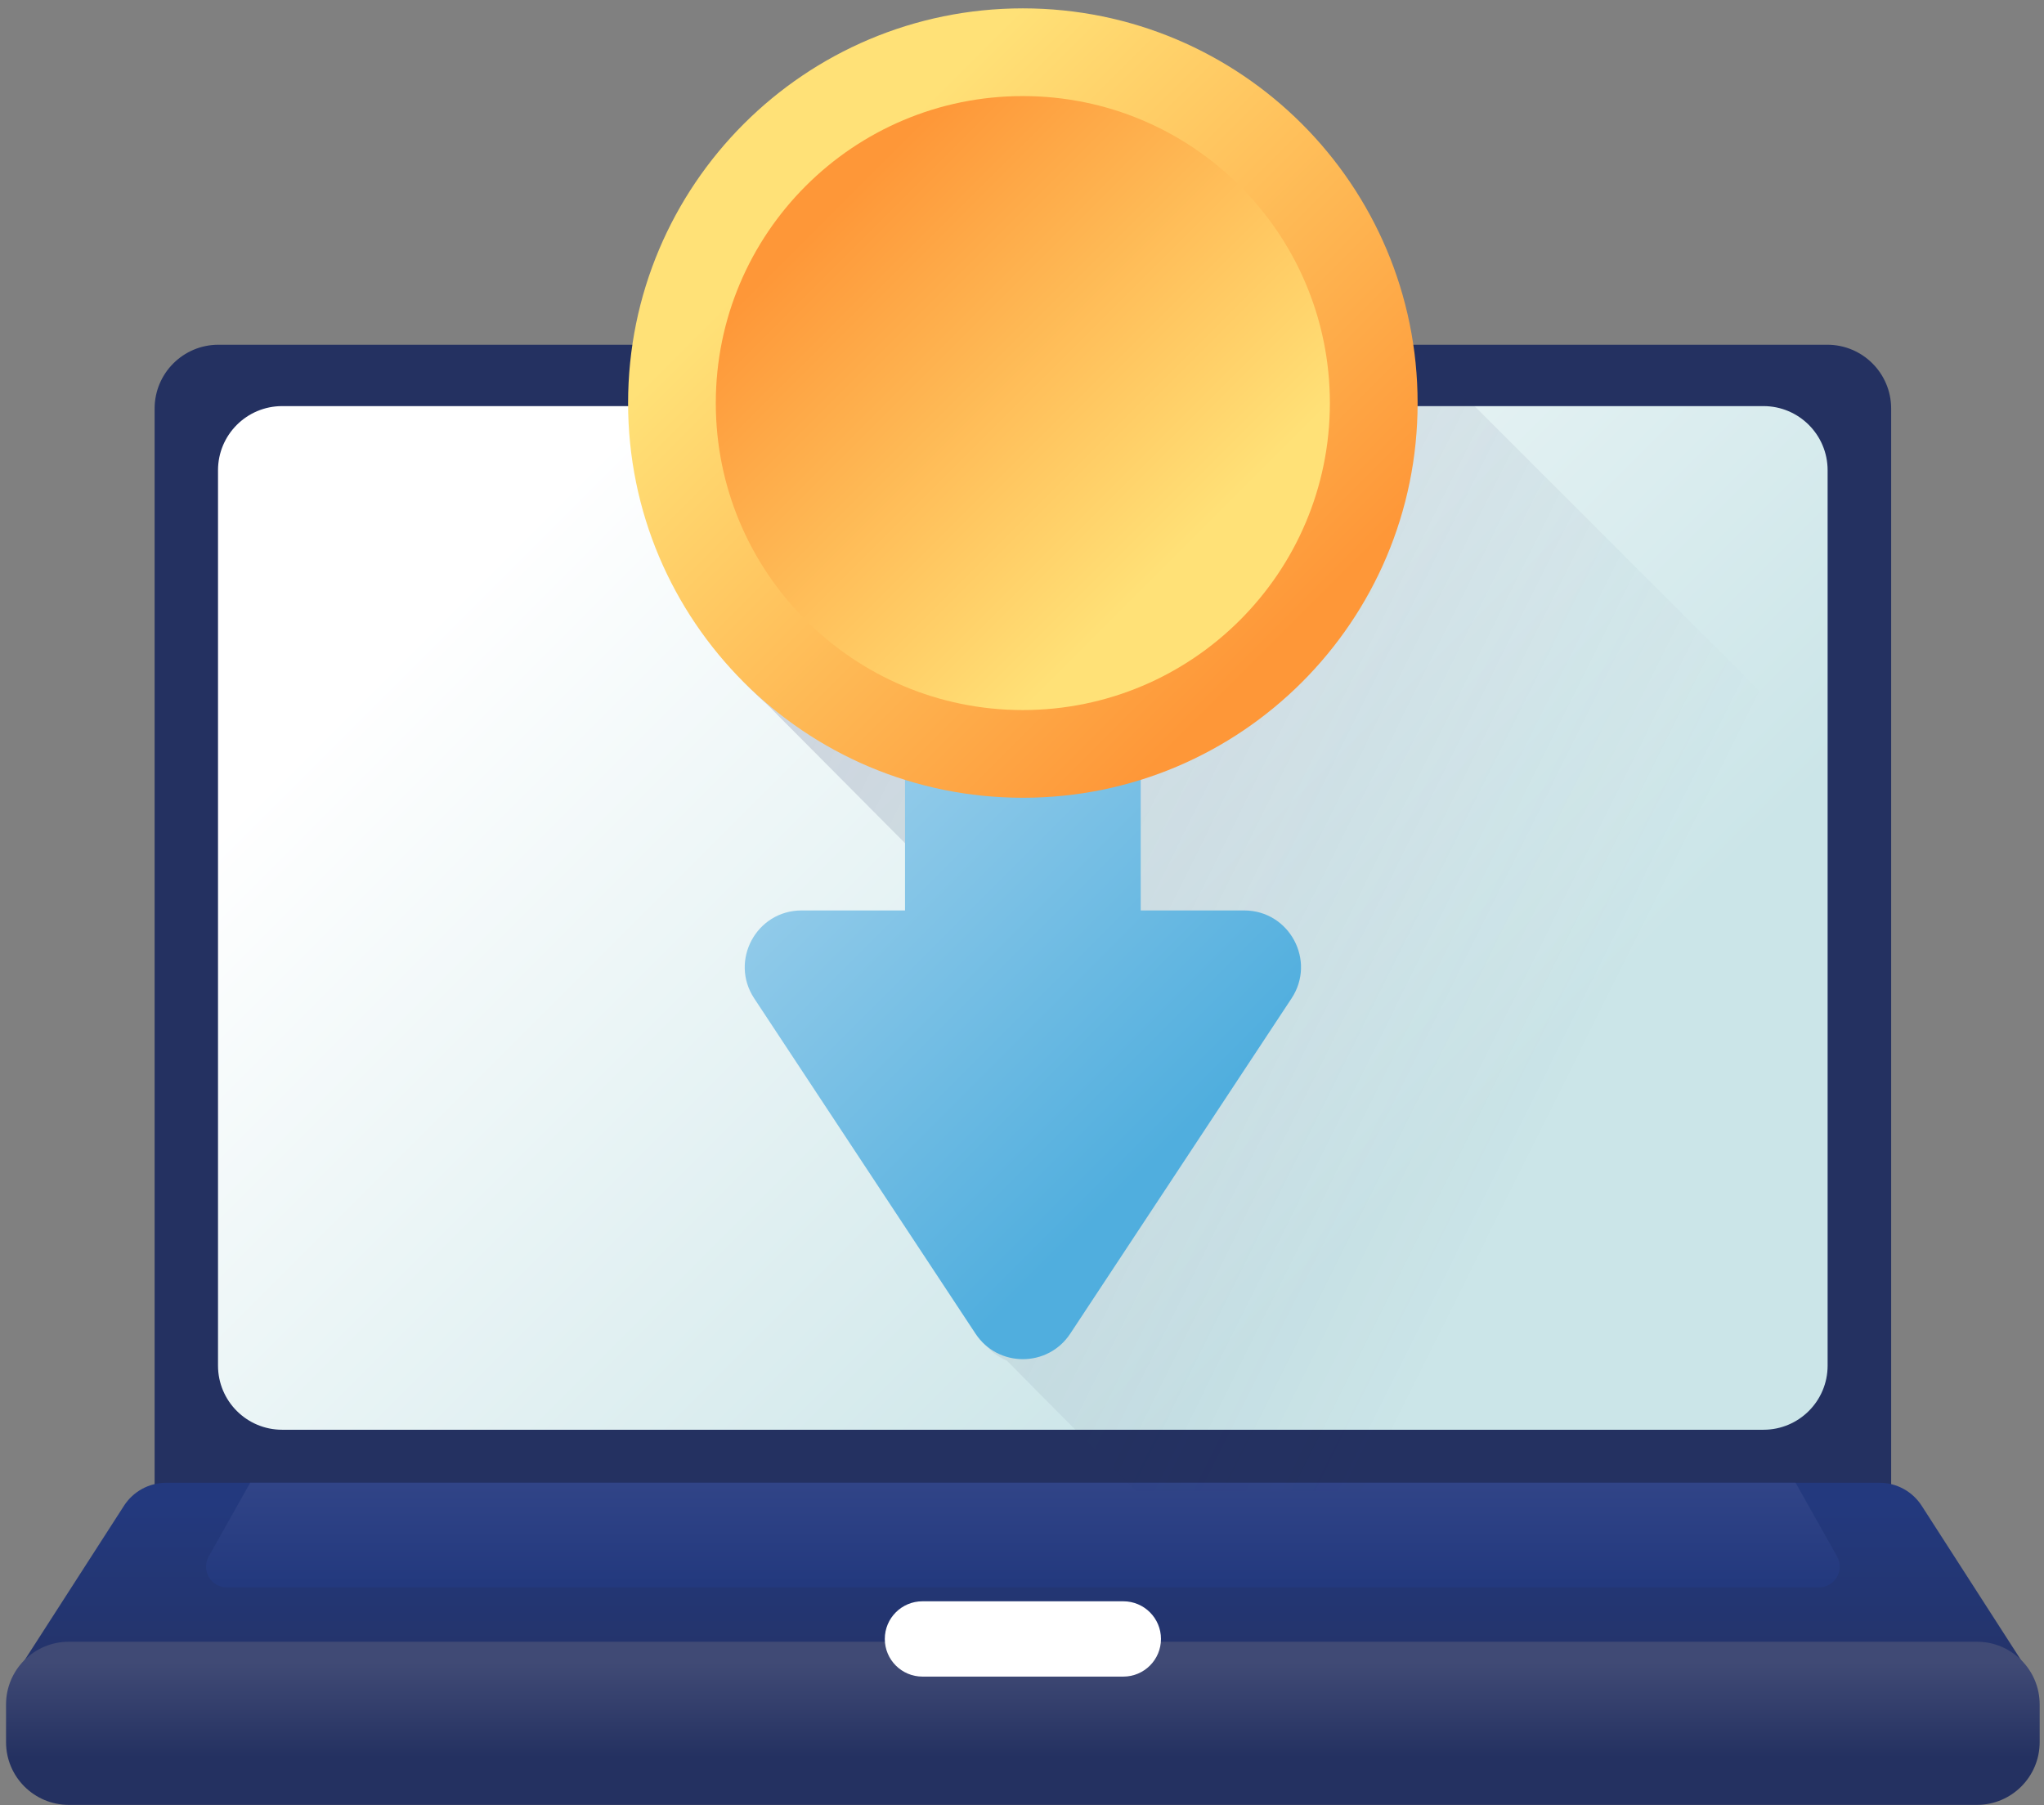
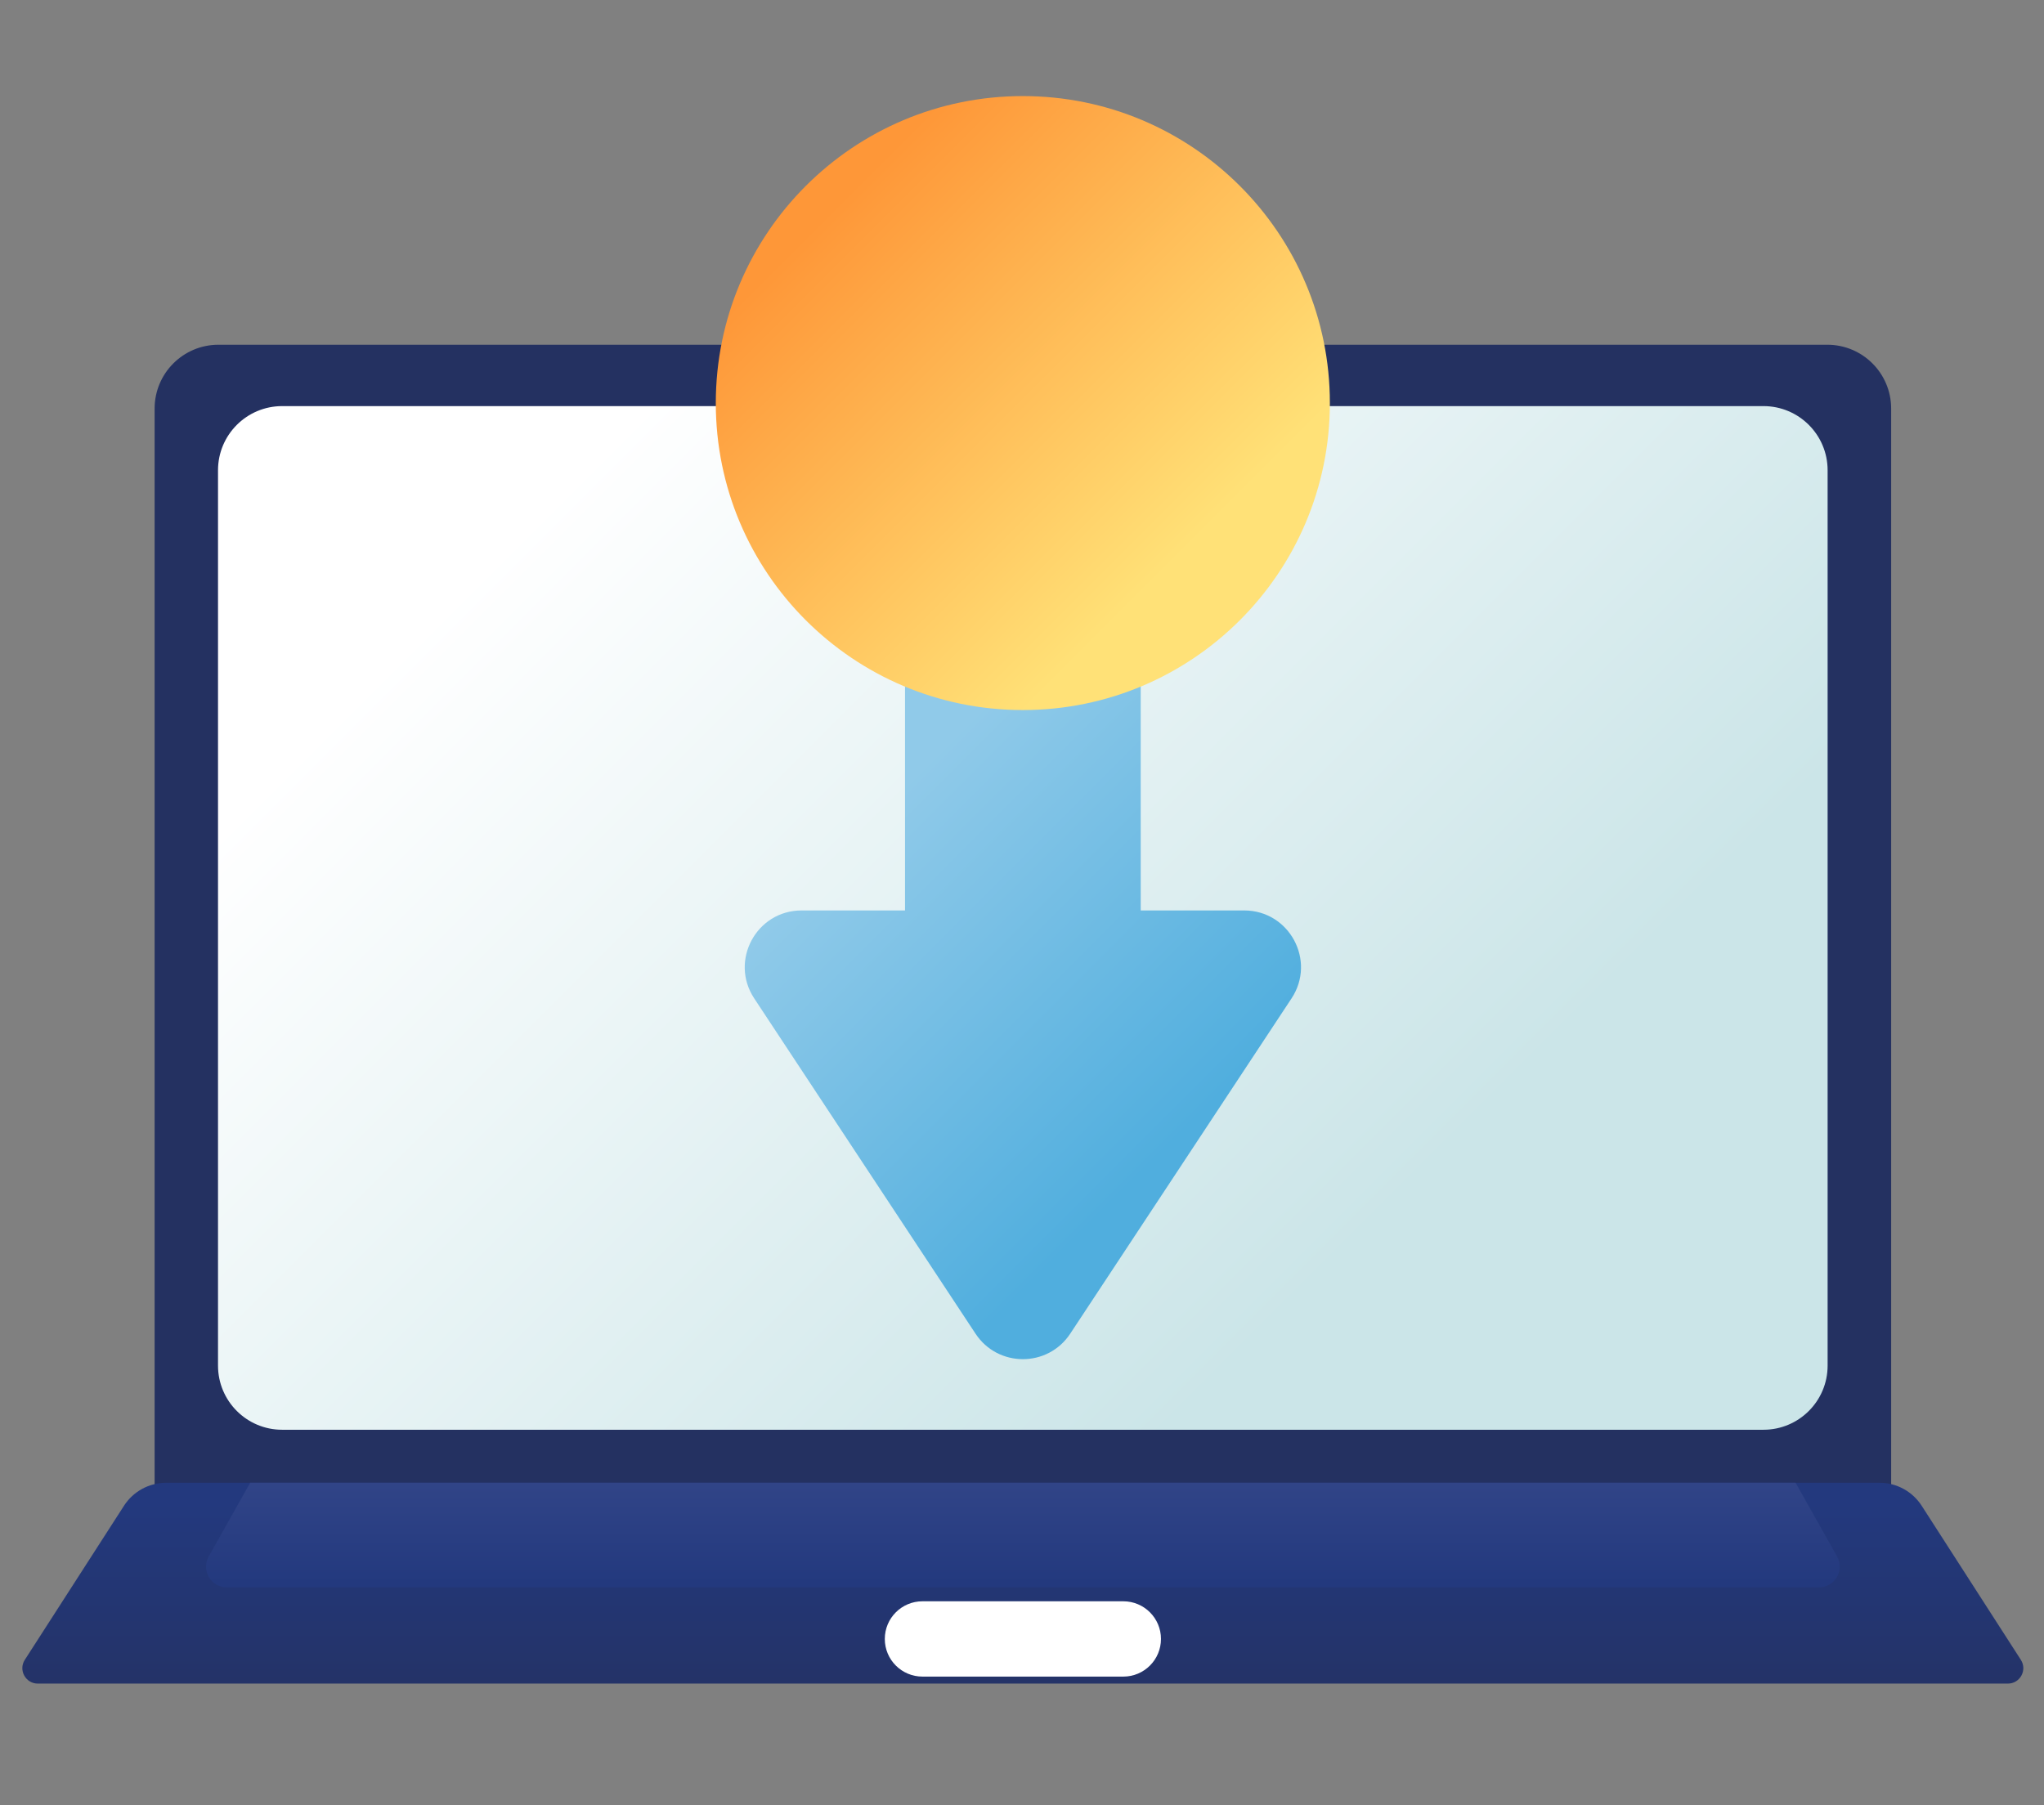
<svg xmlns="http://www.w3.org/2000/svg" width="197" height="174" viewBox="0 0 197 174" fill="none">
  <rect x="0" y="0" width="197" height="174" fill="#808080" stroke="none" />
  <path d="M176.118 33.231H21.052C17.656 33.231 14.902 35.985 14.902 39.381V143.733H182.269V39.382C182.269 35.985 179.515 33.231 176.118 33.231Z" fill="#243161" />
  <path d="M169.961 39.146H27.196C23.78 39.146 21.012 41.915 21.012 45.33V131.635C21.012 135.05 23.78 137.819 27.196 137.819H169.961C173.377 137.819 176.145 135.05 176.145 131.635V45.33C176.145 41.915 173.376 39.146 169.961 39.146Z" fill="url(#paint0_linear_278_8354)" />
  <path d="M181.151 142.929H16.01C14.368 142.929 12.839 143.764 11.95 145.145L2.391 159.996C1.755 160.985 2.465 162.287 3.642 162.287H193.519C194.696 162.287 195.406 160.985 194.769 159.996L185.211 145.145C184.322 143.764 182.793 142.929 181.151 142.929Z" fill="url(#paint1_linear_278_8354)" />
-   <path d="M190.533 173.98H6.632C3.29 173.98 0.582 171.272 0.582 167.931V164.301C0.582 160.961 3.29 158.252 6.632 158.252H190.533C193.873 158.252 196.582 160.96 196.582 164.301V167.931C196.582 171.272 193.874 173.98 190.533 173.98Z" fill="url(#paint2_linear_278_8354)" />
  <path d="M88.907 154.354H108.265C110.269 154.354 111.894 155.979 111.894 157.983C111.894 159.988 110.269 161.613 108.265 161.613H88.907C86.902 161.613 85.277 159.988 85.277 157.983C85.277 155.979 86.902 154.354 88.907 154.354Z" fill="white" />
  <path d="M177.056 150.035L173.059 142.929H24.112L20.115 150.035C19.366 151.366 20.328 153.009 21.854 153.009H175.317C176.843 153.009 177.805 151.366 177.056 150.035Z" fill="url(#paint3_linear_278_8354)" />
-   <path d="M136.202 33.231H61.619C61.288 35.249 61.113 37.318 61.113 39.429C61.113 50.76 66.07 60.929 73.929 67.899L87.802 81.854V88.338H77.829C73.474 88.338 70.868 93.181 73.266 96.816L94.598 129.136C95.23 130.094 96.091 130.763 97.043 131.16L109.503 143.733H182.267V79.297L136.202 33.231Z" fill="url(#paint4_linear_278_8354)" fill-opacity="0.2" />
  <path d="M94.022 128.56L72.691 96.239C70.292 92.605 72.898 87.762 77.253 87.762H87.226V61.64C87.226 58.734 89.583 56.378 92.489 56.378H104.68C107.586 56.378 109.942 58.734 109.942 61.64V87.762H119.916C124.27 87.762 126.877 92.605 124.478 96.239L103.147 128.56C100.986 131.833 96.182 131.833 94.022 128.56Z" fill="url(#paint5_linear_278_8354)" />
-   <path d="M98.582 76.9C119.595 76.9 136.629 59.866 136.629 38.853C136.629 17.84 119.595 0.806 98.582 0.806C77.569 0.806 60.535 17.84 60.535 38.853C60.535 59.866 77.569 76.9 98.582 76.9Z" fill="url(#paint6_linear_278_8354)" />
  <path d="M98.58 68.445C114.924 68.445 128.173 55.196 128.173 38.853C128.173 22.51 114.924 9.261 98.58 9.261C82.237 9.261 68.988 22.51 68.988 38.853C68.988 55.196 82.237 68.445 98.58 68.445Z" fill="url(#paint7_linear_278_8354)" />
  <defs>
    <linearGradient id="paint0_linear_278_8354" x1="55.695" y1="45.599" x2="130.338" y2="120.242" gradientUnits="userSpaceOnUse">
      <stop stop-color="white" />
      <stop offset="1" stop-color="#CBE5E8" />
    </linearGradient>
    <linearGradient id="paint1_linear_278_8354" x1="98.581" y1="144.946" x2="98.581" y2="167.53" gradientUnits="userSpaceOnUse">
      <stop stop-color="#23397E" />
      <stop offset="1" stop-color="#243161" />
    </linearGradient>
    <linearGradient id="paint2_linear_278_8354" x1="98.582" y1="160.282" x2="98.582" y2="169.428" gradientUnits="userSpaceOnUse">
      <stop stop-color="#404A75" />
      <stop offset="1" stop-color="#243161" />
    </linearGradient>
    <linearGradient id="paint3_linear_278_8354" x1="98.585" y1="132.85" x2="98.585" y2="152.611" gradientUnits="userSpaceOnUse">
      <stop stop-color="#3F5091" />
      <stop offset="1" stop-color="#23397E" />
    </linearGradient>
    <linearGradient id="paint4_linear_278_8354" x1="152.433" y1="103.209" x2="62.119" y2="58.245" gradientUnits="userSpaceOnUse">
      <stop stop-color="#243161" stop-opacity="0" />
      <stop offset="1" stop-color="#243161" />
    </linearGradient>
    <linearGradient id="paint5_linear_278_8354" x1="85.379" y1="77.488" x2="115.531" y2="107.64" gradientUnits="userSpaceOnUse">
      <stop stop-color="#90CAE9" />
      <stop offset="1" stop-color="#50AEDE" />
    </linearGradient>
    <linearGradient id="paint6_linear_278_8354" x1="79.367" y1="19.637" x2="122.437" y2="62.708" gradientUnits="userSpaceOnUse">
      <stop stop-color="#FFE177" />
      <stop offset="1" stop-color="#FE9738" />
    </linearGradient>
    <linearGradient id="paint7_linear_278_8354" x1="113.526" y1="53.799" x2="80.026" y2="20.299" gradientUnits="userSpaceOnUse">
      <stop stop-color="#FFE177" />
      <stop offset="1" stop-color="#FE9738" />
    </linearGradient>
  </defs>
</svg>